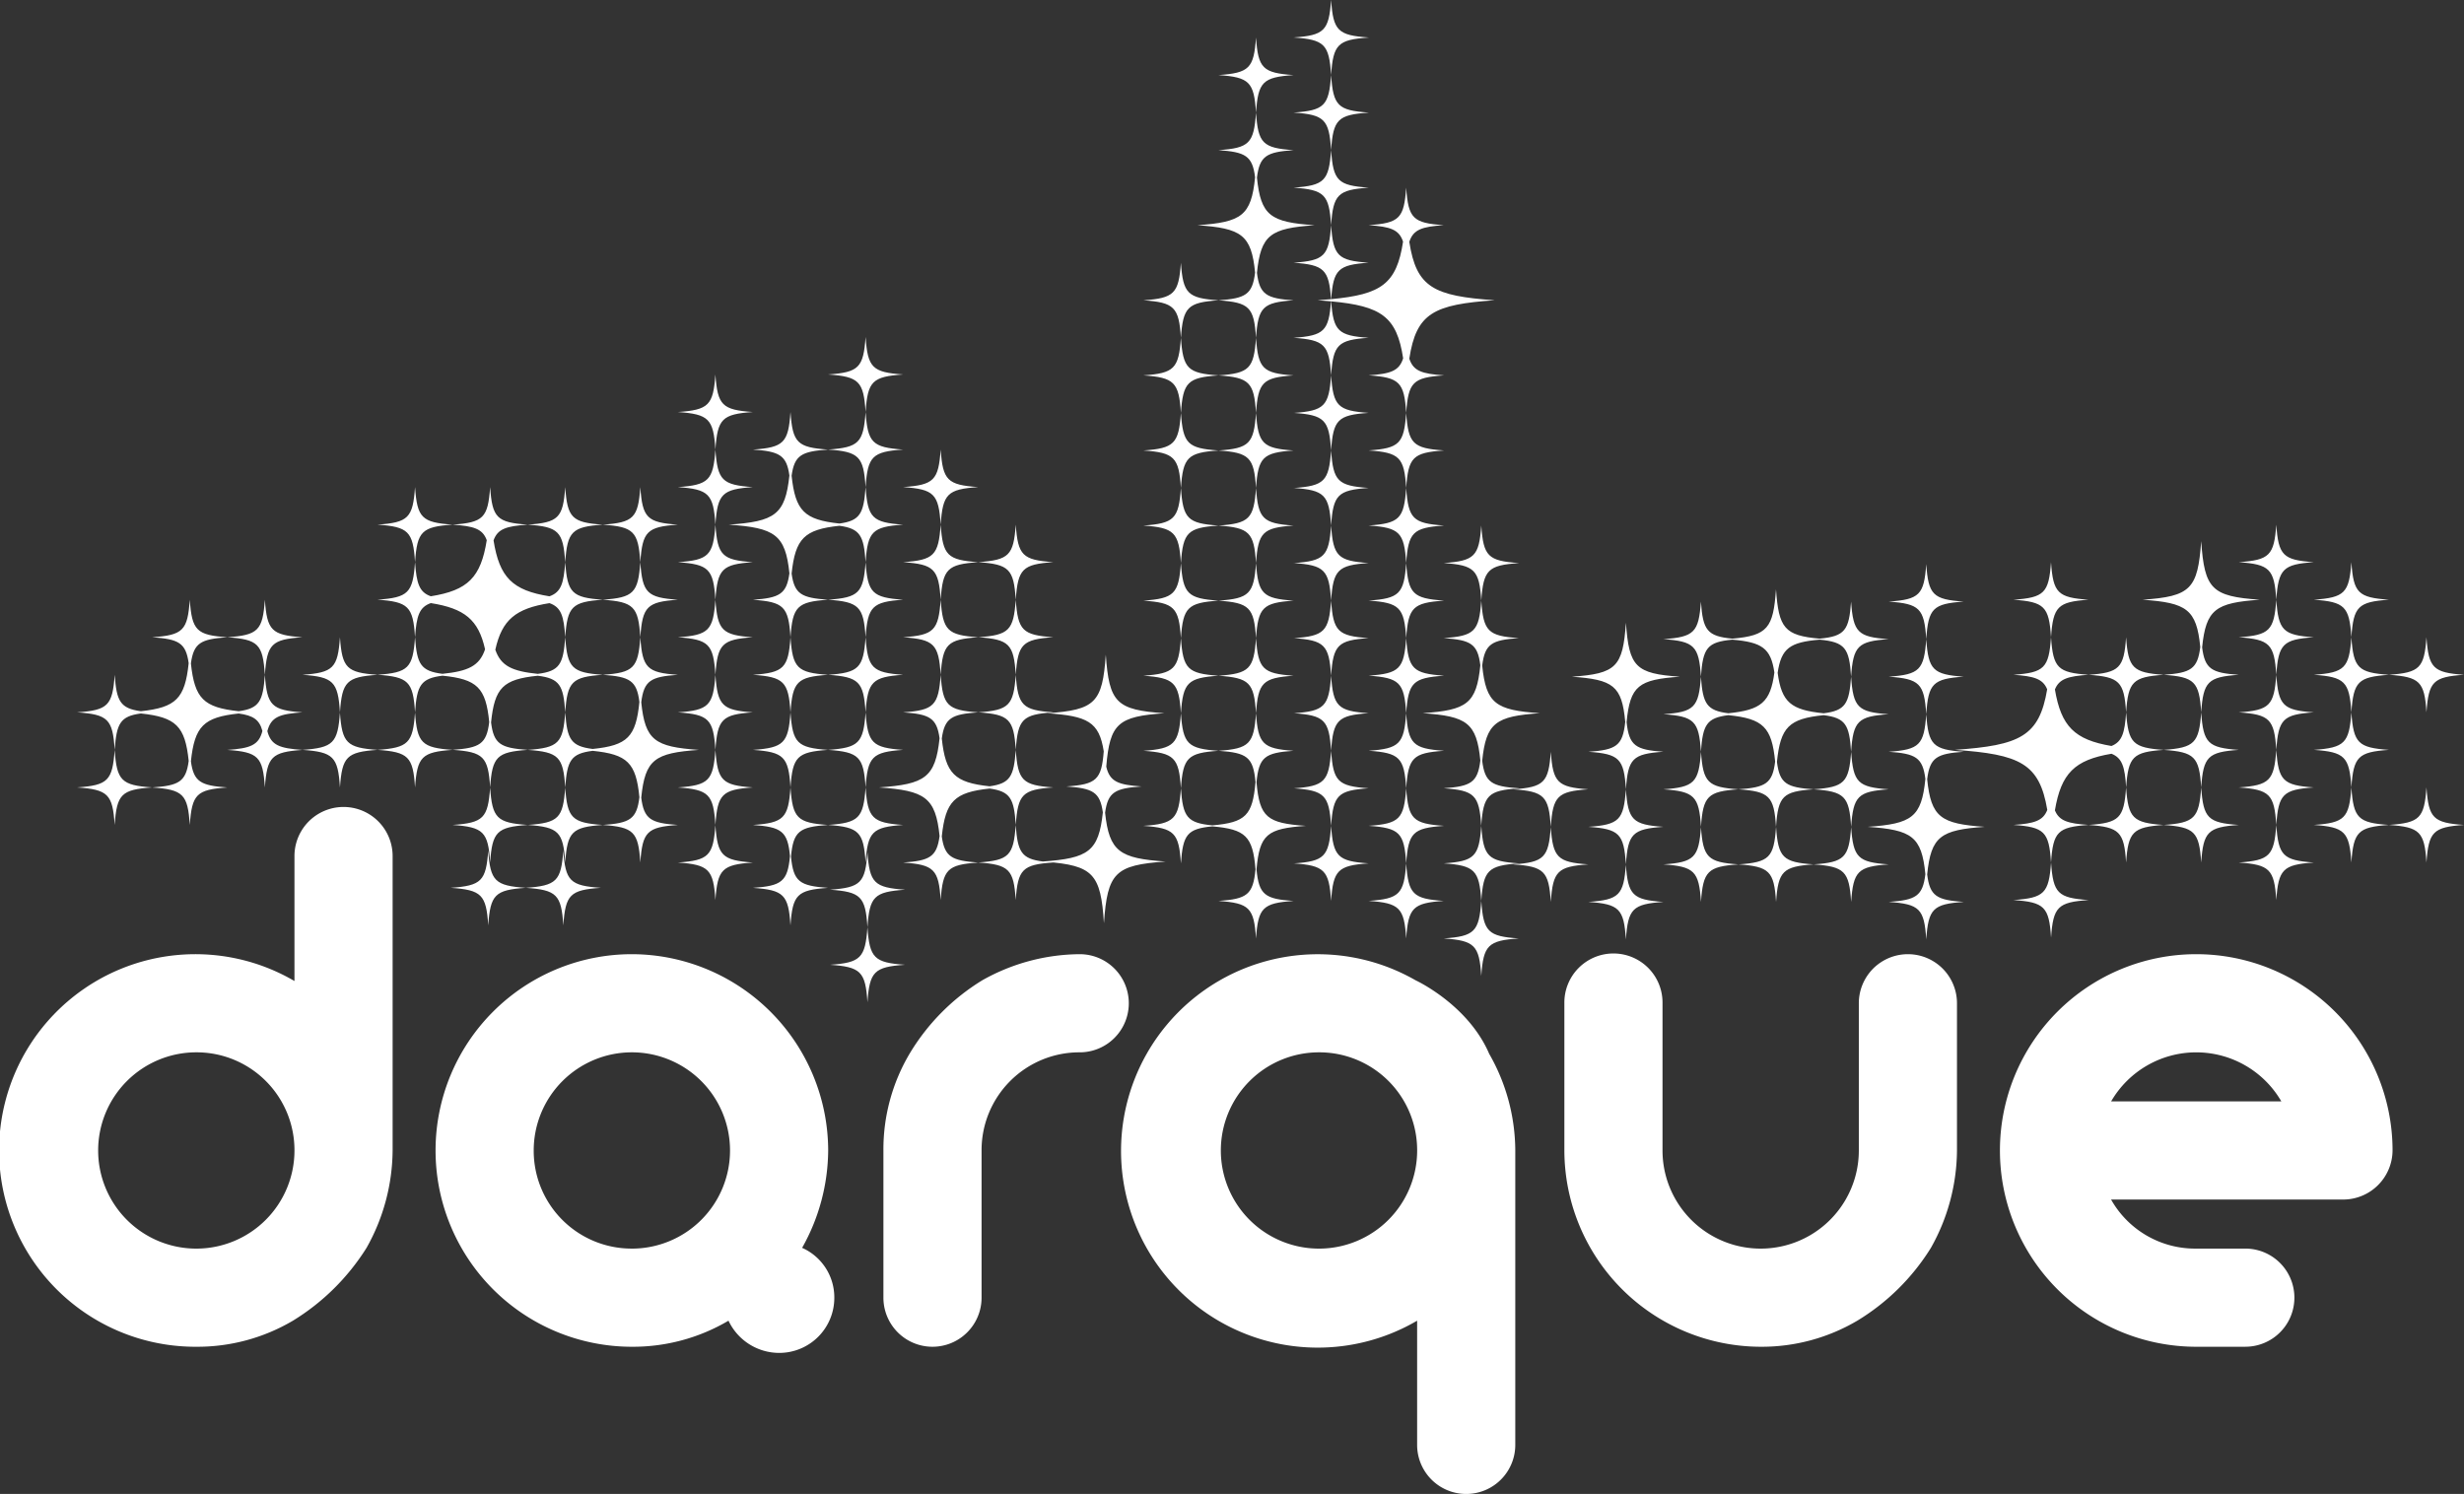
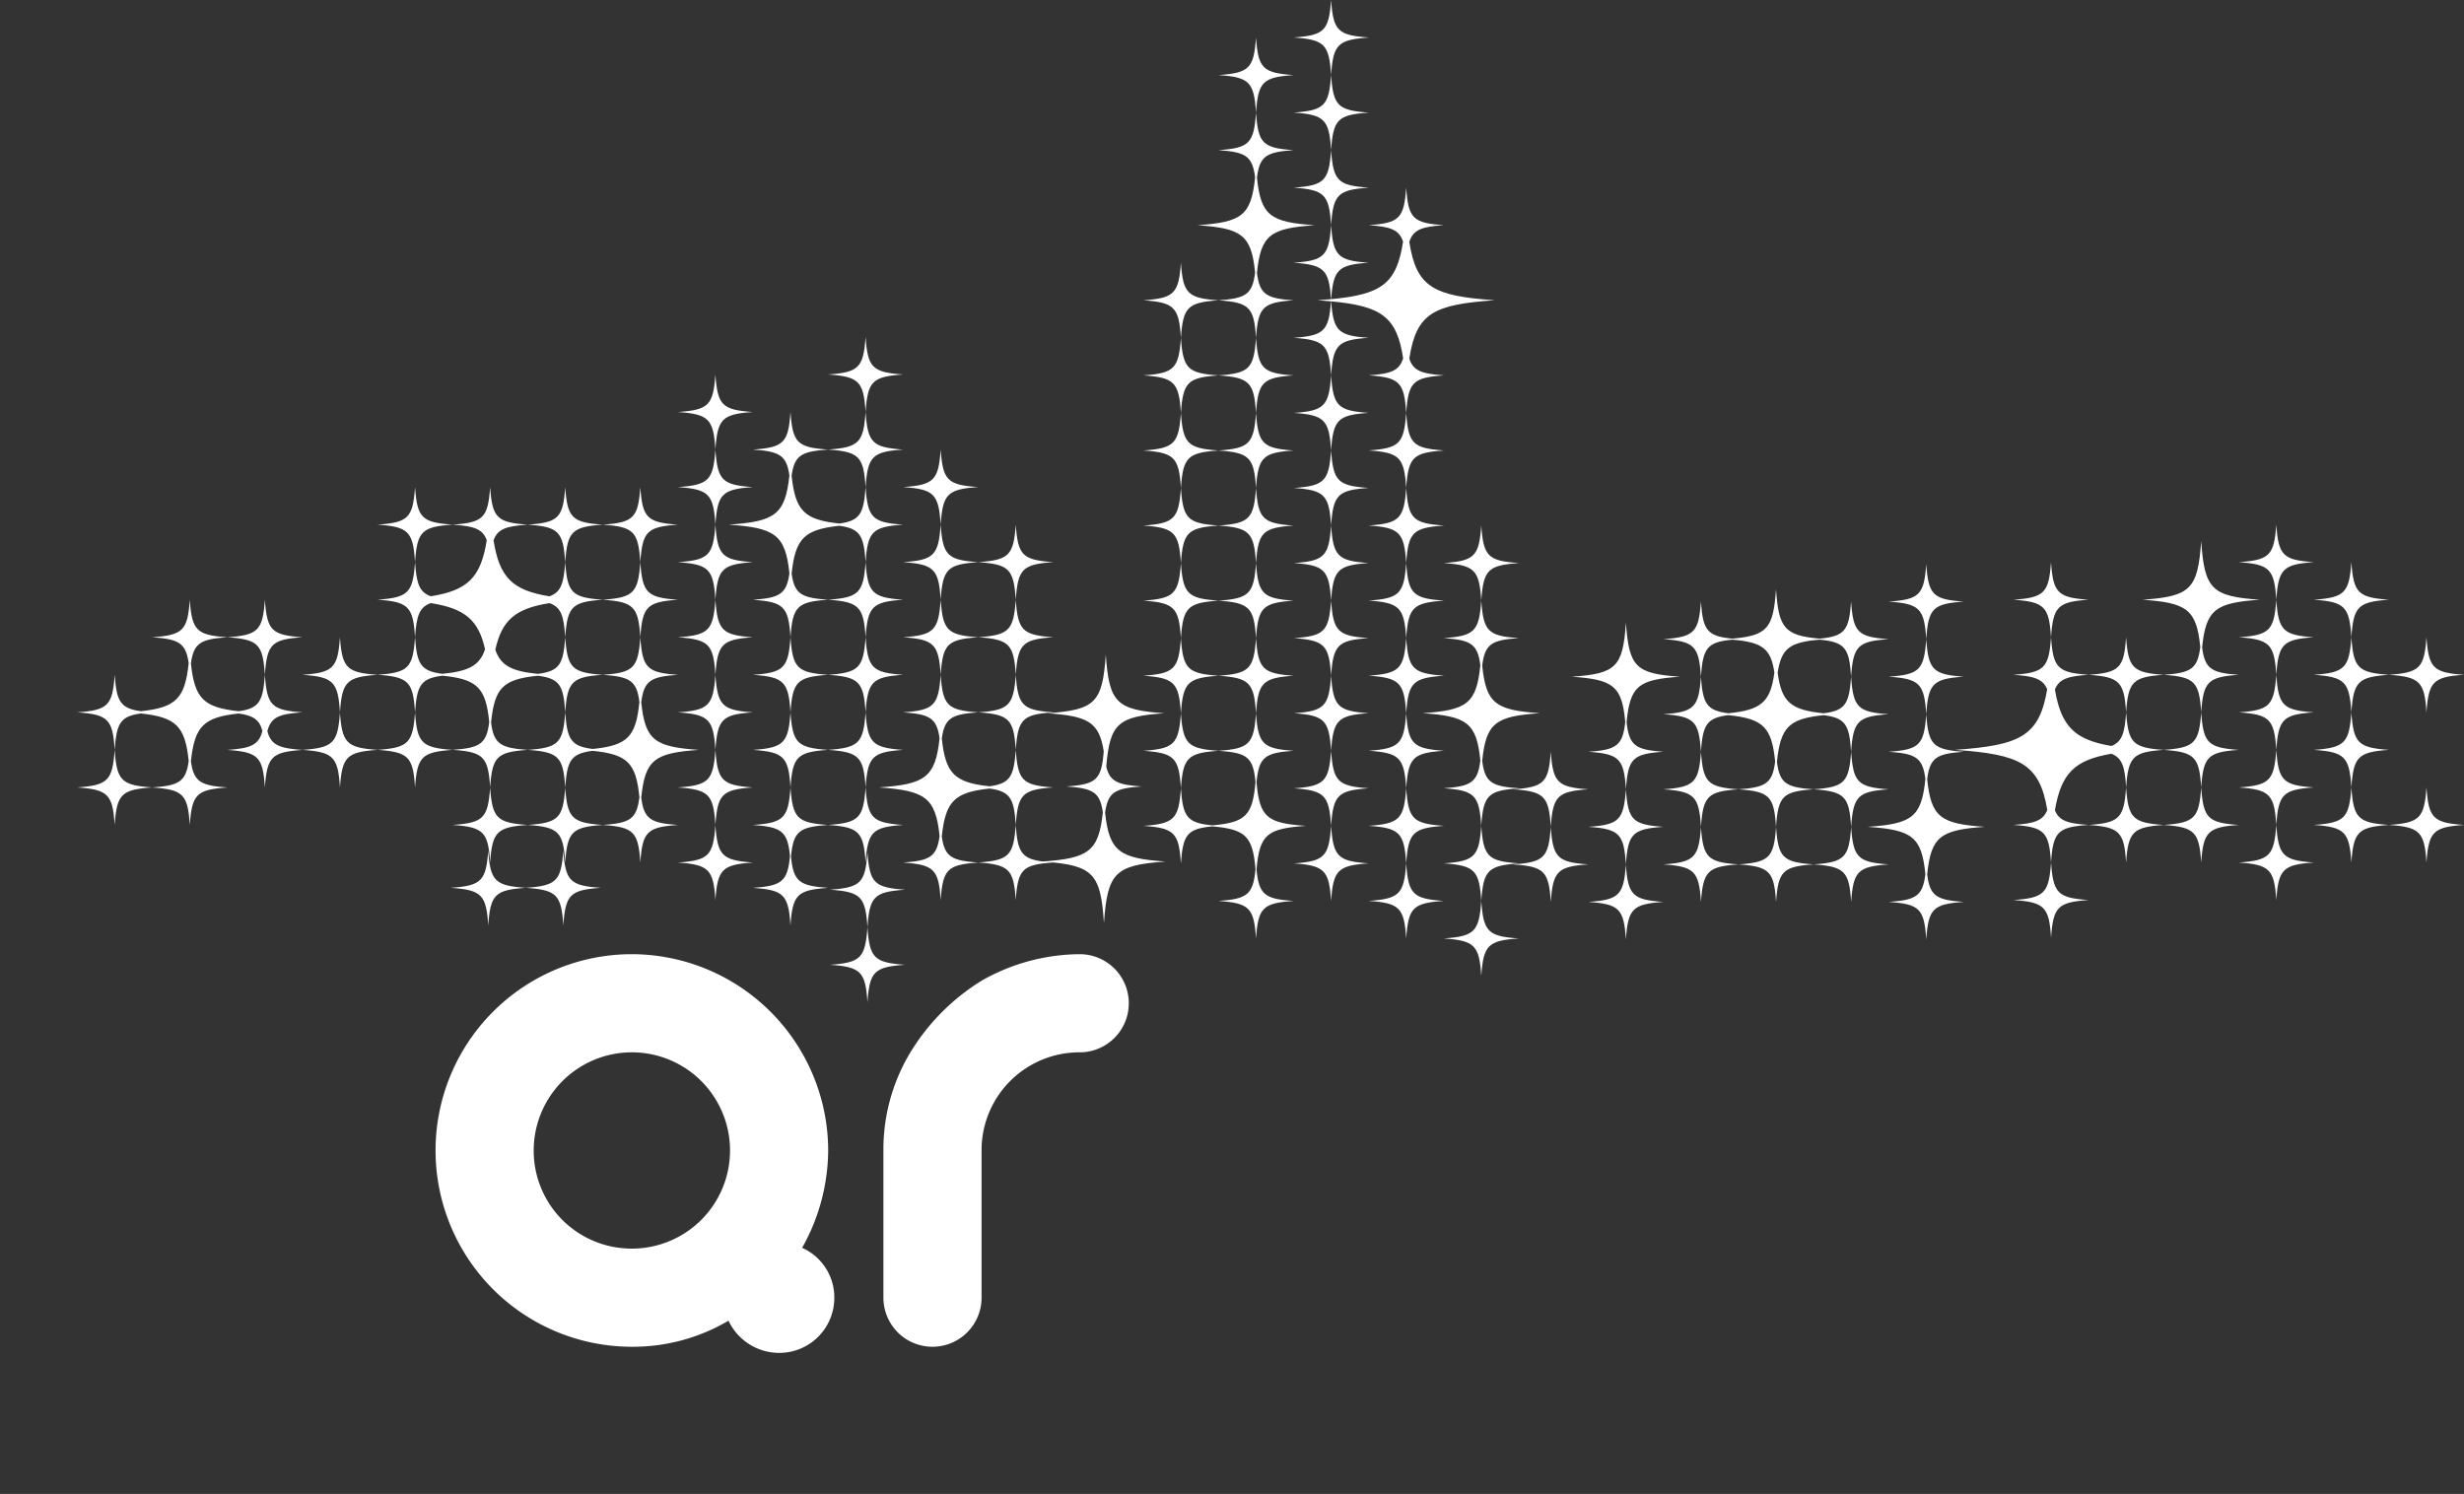
<svg xmlns="http://www.w3.org/2000/svg" width="241.744" height="146.59" viewBox="0 0 241.744 146.59">
  <rect x="0" y="0" width="241.744" height="146.59" fill="#333333" stroke="none" />
  <g id="Group_44" data-name="Group 44" transform="translate(-507.351 -354.486)">
    <g id="Group_43" data-name="Group 43">
-       <path id="Path_112" data-name="Path 112" d="M536.09,484.074a18.438,18.438,0,0,1-9.479,2.558,19.26,19.26,0,1,1,9.63-35.887V438.482a4.815,4.815,0,1,1,9.63,0v28.89a19.709,19.709,0,0,1-2.558,9.554A22.22,22.22,0,0,1,536.09,484.074Zm-9.479-26.332a9.63,9.63,0,1,0,9.63,9.63A9.6,9.6,0,0,0,526.611,457.742Z" fill="#fff" />
      <path id="Path_113" data-name="Path 113" d="M569.344,448.112a19.3,19.3,0,0,1,19.26,19.26,19.709,19.709,0,0,1-2.557,9.554,5.317,5.317,0,0,1,3.159,4.891,5.4,5.4,0,0,1-5.417,5.417,5.506,5.506,0,0,1-4.965-3.16,18.439,18.439,0,0,1-9.48,2.558,19.26,19.26,0,0,1,0-38.52Zm0,28.89a9.63,9.63,0,1,0-9.63-9.63A9.6,9.6,0,0,0,569.344,477Z" fill="#fff" />
      <path id="Path_114" data-name="Path 114" d="M603.728,450.67a19.7,19.7,0,0,1,9.555-2.558,4.815,4.815,0,0,1,0,9.63,9.6,9.6,0,0,0-9.63,9.63v14.445a4.815,4.815,0,0,1-9.63,0V467.372a18.432,18.432,0,0,1,2.558-9.48A21.216,21.216,0,0,1,603.728,450.67Z" fill="#fff" />
-       <path id="Path_115" data-name="Path 115" d="M653.458,457.892a19.2,19.2,0,0,1,2.558,9.48v28.889a4.815,4.815,0,0,1-9.63,0V484.074a19.3,19.3,0,1,1-.15-33.4S651.377,453.042,653.458,457.892Zm-16.7-.15a9.63,9.63,0,1,0,9.63,9.63A9.6,9.6,0,0,0,636.756,457.742Z" fill="#fff" />
-       <path id="Path_116" data-name="Path 116" d="M689.571,484.074a18.439,18.439,0,0,1-9.48,2.558,19.3,19.3,0,0,1-19.259-19.26V452.927a4.815,4.815,0,1,1,9.629,0v14.445a9.63,9.63,0,0,0,19.26,0V452.927a4.815,4.815,0,0,1,9.63,0v14.445a19.7,19.7,0,0,1-2.557,9.554A21.763,21.763,0,0,1,689.571,484.074Z" fill="#fff" />
-       <path id="Path_117" data-name="Path 117" d="M722.825,486.632a19.26,19.26,0,1,1,19.26-19.26,4.849,4.849,0,0,1-4.815,4.815h-22.8A9.461,9.461,0,0,0,722.825,477h4.815a4.815,4.815,0,1,1,0,9.63Zm-8.351-24.075h16.7a9.65,9.65,0,0,0-16.7,0Z" fill="#fff" />
    </g>
    <path id="Path_118" data-name="Path 118" d="M522.283,431.749c-3.02.21-3.473.663-3.683,3.683-.191-3.02-.664-3.473-3.684-3.683,3.02-.211,3.473-.664,3.684-3.684C518.81,431.085,519.263,431.538,522.283,431.749Zm11.3-5.526c.361-1.391,1.185-1.684,3.438-1.841-3.021-.211-3.473-.664-3.684-3.684-.181,2.6-.546,3.3-2.567,3.574-3.447-.368-4.322-1.244-4.69-4.691.278-2.02.975-2.385,3.573-2.566-3.02-.211-3.472-.664-3.683-3.684-.211,3.02-.663,3.473-3.684,3.684,2.588.18,3.3.544,3.576,2.542-.366,3.467-1.238,4.346-4.693,4.715-2.02-.279-2.385-.976-2.566-3.574-.211,3.02-.664,3.473-3.684,3.684,3.02.21,3.493.663,3.684,3.683.181-2.6.546-3.3,2.567-3.573,3.442.367,4.342,1.238,4.694,4.661-.275,2.047-.967,2.414-3.578,2.6,3.021.21,3.493.663,3.684,3.683.211-3.02.663-3.473,3.683-3.683-2.6-.182-3.3-.547-3.573-2.567.368-3.447,1.243-4.323,4.691-4.691,1.42.2,2.031.6,2.324,1.718-.359,1.4-1.181,1.7-3.442,1.856,3.021.211,3.493.664,3.684,3.684.211-3.02.663-3.473,3.684-3.684C534.765,427.908,533.941,427.615,533.58,426.223Zm-.246-5.525c.211-3.02.663-3.473,3.684-3.683-3.021-.211-3.473-.664-3.684-3.684-.211,3.02-.663,3.473-3.684,3.684C532.671,417.225,533.143,417.678,533.334,420.7Zm7.367,3.684c-.211,3.02-.663,3.472-3.683,3.683,3.02.211,3.492.664,3.683,3.684.211-3.02.663-3.473,3.684-3.684C541.364,427.854,540.912,427.4,540.7,424.382Zm3.684-3.684c-3.021-.211-3.473-.663-3.684-3.683-.211,3.02-.663,3.472-3.683,3.683,3.02.211,3.492.663,3.683,3.684C540.912,421.361,541.364,420.909,544.385,420.7Zm3.683,3.684c-.211,3.02-.663,3.472-3.683,3.683,3.02.211,3.492.664,3.683,3.684.211-3.02.664-3.473,3.684-3.684C548.732,427.854,548.279,427.4,548.068,424.382Zm3.684-18.418c-3.02-.211-3.473-.664-3.684-3.684-.211,3.02-.663,3.473-3.683,3.684,3.02.211,3.492.663,3.683,3.683C548.279,406.627,548.732,406.175,551.752,405.964Zm3.683,25.785c-.21,3.02-.663,3.472-3.683,3.683,3.02.211,3.493.664,3.683,3.684.211-3.02.664-3.473,3.684-3.684C556.1,435.221,555.646,434.769,555.435,431.749Zm3.684-3.684c-2.653-.185-3.325-.558-3.592-2.692.347-3.41,1.173-4.236,4.583-4.583,2.138.267,2.525.939,2.692,3.592.211-3.021.664-3.473,3.684-3.684-3.02-.211-3.473-.663-3.684-3.683-.185,2.652-.558,3.324-2.692,3.591-2.5-.255-3.618-.766-4.166-2.369.65-2.939,2-4.044,5.314-4.571,1.146.4,1.413,1.264,1.544,3.349.211-3.021.664-3.473,3.684-3.684-3.02-.211-3.473-.663-3.684-3.684-.145,2.084-.406,2.945-1.546,3.349-3.634-.579-4.907-1.852-5.485-5.486.4-1.139,1.264-1.4,3.348-1.546-3.02-.211-3.473-.664-3.684-3.684-.21,3.02-.663,3.473-3.683,3.684,2.073.145,2.945.4,3.351,1.528-.578,3.647-1.849,4.924-5.489,5.5-1.139-.4-1.4-1.265-1.546-3.349-.211,3.021-.663,3.473-3.683,3.684,3.02.211,3.492.663,3.683,3.684.146-2.085.407-2.946,1.548-3.349,3.3.525,4.676,1.622,5.322,4.533-.544,1.632-1.655,2.15-4.178,2.407-2.134-.267-2.507-.939-2.692-3.591-.211,3.02-.663,3.472-3.683,3.683,3.02.211,3.492.663,3.683,3.684.185-2.653.558-3.325,2.693-3.592,3.4.346,4.254,1.168,4.585,4.553-.264,2.159-.93,2.536-3.594,2.722,3.02.211,3.493.664,3.683,3.684C555.646,428.729,556.1,428.276,559.119,428.065Zm3.683,3.684c-.21,3.02-.663,3.472-3.683,3.683,3.02.211,3.493.664,3.683,3.684.211-3.02.664-3.473,3.684-3.684C563.466,435.221,563.013,434.769,562.8,431.749Zm0-22.1c.211-3.02.664-3.472,3.684-3.683-3.02-.211-3.473-.664-3.684-3.684-.21,3.02-.663,3.473-3.683,3.684C562.139,406.175,562.612,406.627,562.8,409.647Zm7.367,0c.211-3.02.664-3.472,3.684-3.683-3.02-.211-3.473-.664-3.684-3.684-.21,3.02-.663,3.473-3.683,3.684C569.506,406.175,569.979,406.627,570.169,409.647Zm-3.683,3.684c3.02.211,3.493.663,3.683,3.684.211-3.021.664-3.473,3.684-3.684-3.02-.211-3.473-.663-3.684-3.684C569.959,412.668,569.506,413.12,566.486,413.331Zm3.775,19.409c.381-3.744,1.329-4.373,5.653-4.675-4.324-.3-5.272-.931-5.653-4.675.267-2.134.939-2.507,3.592-2.692-3.02-.211-3.473-.663-3.684-3.683-.21,3.02-.663,3.472-3.683,3.683,2.642.184,3.334.554,3.594,2.666-.345,3.433-1.167,4.261-4.586,4.609-2.134-.267-2.507-.939-2.692-3.591-.21,3.02-.663,3.472-3.683,3.683,3.02.211,3.493.664,3.683,3.684.185-2.653.559-3.325,2.693-3.592,3.4.346,4.255,1.169,4.585,4.553-.264,2.159-.93,2.536-3.594,2.722,3.02.211,3.493.664,3.683,3.684.211-3.02.664-3.473,3.684-3.684C571.2,435.247,570.528,434.874,570.261,432.74Zm7.275,2.692c-.21,3.02-.663,3.473-3.683,3.684,3.02.21,3.493.663,3.683,3.683.211-3.02.664-3.473,3.684-3.683C578.2,438.9,577.747,438.452,577.536,435.432Zm3.684-3.683c-3.02-.211-3.473-.664-3.684-3.684-.21,3.02-.663,3.473-3.683,3.684,3.02.21,3.493.663,3.683,3.683C577.747,432.412,578.2,431.959,581.22,431.749Zm0-7.367c-3.02-.211-3.473-.664-3.684-3.684-.21,3.02-.663,3.473-3.683,3.684,3.02.21,3.493.663,3.683,3.683C577.747,425.045,578.2,424.592,581.22,424.382Zm0-7.367c-3.02-.211-3.473-.664-3.684-3.684-.21,3.02-.663,3.473-3.683,3.684,3.02.21,3.493.663,3.683,3.683C577.747,417.678,578.2,417.225,581.22,417.015Zm0-7.368c-3.02-.21-3.473-.663-3.684-3.683-.21,3.02-.663,3.473-3.683,3.683,3.02.211,3.493.664,3.683,3.684C577.747,410.311,578.2,409.858,581.22,409.647Zm0-7.367c-3.02-.21-3.473-.663-3.684-3.683-.21,3.02-.663,3.473-3.683,3.683,3.02.211,3.493.664,3.683,3.684C577.747,402.944,578.2,402.491,581.22,402.28Zm0-7.367c-3.02-.21-3.473-.663-3.684-3.683-.21,3.02-.663,3.473-3.683,3.683,3.02.211,3.493.664,3.683,3.684C577.747,395.577,578.2,395.124,581.22,394.913Zm7.367,40.519c-3.02-.211-3.473-.663-3.684-3.683-.21,3.02-.663,3.472-3.683,3.683,2.794.2,3.407.6,3.634,3.051-.236,2.513-.817,2.923-3.638,3.12,3.02.21,3.493.663,3.684,3.683.21-3.02.663-3.473,3.683-3.683-2.8-.2-3.392-.6-3.632-3.069C585.188,436.037,585.773,435.628,588.587,435.432Zm0-7.367c-3.02-.211-3.473-.663-3.684-3.683-.21,3.02-.663,3.472-3.683,3.683,3.02.211,3.493.664,3.683,3.684C585.114,428.729,585.567,428.276,588.587,428.065Zm0-7.367c-3.02-.211-3.473-.663-3.684-3.683-.21,3.02-.663,3.472-3.683,3.683,3.02.211,3.493.663,3.683,3.684C585.114,421.361,585.567,420.909,588.587,420.7Zm0-7.367c-2.6-.181-3.295-.546-3.574-2.567.368-3.447,1.244-4.322,4.691-4.69,2.025.278,2.4.975,2.567,3.573.21-3.02.663-3.472,3.683-3.683-3.02-.211-3.473-.664-3.683-3.684-.182,2.6-.547,3.3-2.567,3.574-3.447-.368-4.323-1.244-4.691-4.691.279-2.02.976-2.385,3.574-2.566-3.02-.211-3.473-.664-3.684-3.684-.21,3.02-.663,3.473-3.683,3.684,2.588.18,3.3.544,3.576,2.543-.407,3.854-1.426,4.509-5.939,4.824,4.493.313,5.549.964,5.941,4.772-.276,2.046-.967,2.413-3.578,2.6,3.02.211,3.493.663,3.683,3.684C585.114,413.994,585.567,413.542,588.587,413.331Zm0,22.1c3.02.211,3.493.664,3.684,3.684.21-3.02.663-3.473,3.683-3.684-3.02-.211-3.473-.663-3.683-3.683C592.06,434.769,591.607,435.221,588.587,435.432Zm0-7.367c3.02.211,3.493.664,3.684,3.684.21-3.02.663-3.473,3.683-3.684-3.02-.211-3.473-.663-3.683-3.683C592.06,427.4,591.607,427.854,588.587,428.065Zm0-7.367c3.02.211,3.493.663,3.684,3.684.21-3.021.663-3.473,3.683-3.684-3.02-.211-3.473-.663-3.683-3.683C592.06,420.035,591.607,420.487,588.587,420.7Zm0-7.367c3.02.211,3.493.663,3.684,3.684.21-3.021.663-3.473,3.683-3.684-3.02-.211-3.473-.663-3.683-3.684C592.06,412.668,591.607,413.12,588.587,413.331Zm3.684-11.051c.21-3.02.663-3.473,3.683-3.683-3.02-.211-3.473-.664-3.683-3.684-.211,3.02-.664,3.473-3.684,3.684C591.607,398.807,592.08,399.26,592.271,402.28Zm3.683-11.05c-3.02-.211-3.473-.664-3.683-3.684-.211,3.02-.664,3.473-3.684,3.684,3.02.21,3.493.663,3.684,3.683C592.481,391.893,592.934,391.44,595.954,391.23Zm3.794,45.319c.368-3.447,1.243-4.322,4.69-4.69,2.025.278,2.4.975,2.567,3.573.21-3.02.663-3.473,3.683-3.683-3.02-.211-3.473-.664-3.683-3.684-.182,2.6-.547,3.295-2.567,3.574-3.447-.368-4.322-1.244-4.69-4.691.278-2.02.975-2.385,3.573-2.566-3.02-.211-3.473-.664-3.683-3.684-.211,3.02-.664,3.473-3.684,3.684,2.588.18,3.3.544,3.576,2.542-.407,3.855-1.426,4.51-5.939,4.825,4.493.313,5.549.964,5.941,4.771-.276,2.047-.967,2.414-3.578,2.6,3.02.21,3.493.663,3.684,3.683.21-3.02.663-3.473,3.683-3.683C600.723,438.934,600.026,438.569,599.748,436.549Zm3.573-19.534c-3.02-.211-3.473-.664-3.683-3.684-.211,3.02-.664,3.473-3.684,3.684,3.02.21,3.493.663,3.684,3.683C599.848,417.678,600.3,417.225,603.321,417.015Zm0-7.368c-3.02-.21-3.473-.663-3.683-3.683-.211,3.02-.664,3.473-3.684,3.683,3.02.211,3.493.664,3.684,3.684C599.848,410.311,600.3,409.858,603.321,409.647Zm0-7.367c-3.02-.21-3.473-.663-3.683-3.683-.211,3.02-.664,3.473-3.684,3.683,3.02.211,3.493.664,3.684,3.684C599.848,402.944,600.3,402.491,603.321,402.28Zm0,22.1c3.02.21,3.493.663,3.684,3.683.21-3.02.663-3.473,3.683-3.683-3.02-.211-3.473-.664-3.683-3.684C606.794,423.718,606.341,424.171,603.321,424.382Zm0-7.367c3.02.21,3.493.663,3.684,3.683.21-3.02.663-3.473,3.683-3.683-3.02-.211-3.473-.664-3.683-3.684C606.794,416.351,606.341,416.8,603.321,417.015Zm3.684-3.684c.21-3.02.663-3.473,3.683-3.684-3.02-.21-3.473-.663-3.683-3.683-.211,3.02-.664,3.473-3.684,3.683C606.341,409.858,606.814,410.311,607.005,413.331Zm8.766,20.893c.278-2.021.975-2.386,3.573-2.567-2.3-.161-3.112-.467-3.46-1.943.348-4.248,1.171-4.925,5.7-5.241-4.71-.328-5.416-1.034-5.745-5.745-.328,4.711-1.034,5.417-5.744,5.745,3.934.275,5.094.822,5.543,3.736-.219,2.8-.727,3.243-3.665,3.448,2.588.18,3.3.544,3.577,2.543-.406,3.838-1.421,4.5-5.889,4.82-2.107-.27-2.476-.948-2.66-3.588-.211,3.02-.664,3.473-3.684,3.684,3.02.21,3.493.663,3.684,3.683.21-3.02.663-3.473,3.683-3.683-.27-.019-.512-.041-.742-.066,4.651.358,5.409,1.18,5.715,6.021.346-4.958,1.089-5.7,6.047-6.047C617.2,438.71,616.18,438.056,615.771,434.224Zm-27,14.93c3.02.211,3.492.663,3.683,3.683.211-3.02.664-3.472,3.684-3.683-3.02-.211-3.473-.663-3.684-3.684C592.241,448.491,591.788,448.943,588.768,449.154Zm7.367-7.367c-3.02-.211-3.473-.664-3.684-3.684-.21,3.02-.663,3.473-3.683,3.684,3.02.21,3.492.663,3.683,3.683C592.662,442.45,593.115,442,596.135,441.787Zm-40.889-3.868c-.21,3.02-.663,3.473-3.683,3.684,3.02.21,3.493.663,3.683,3.683.211-3.02.664-3.473,3.684-3.683C555.91,441.392,555.457,440.939,555.246,437.919Zm7.367,0c-.21,3.02-.663,3.473-3.683,3.684,3.02.21,3.493.663,3.683,3.683.211-3.02.664-3.473,3.684-3.683C563.277,441.392,562.824,440.939,562.613,437.919Zm96.882-2.3c-.211,3.021-.664,3.473-3.684,3.684,3.02.211,3.493.663,3.684,3.684.21-3.021.663-3.473,3.683-3.684C660.158,439.089,659.705,438.637,659.495,435.616Zm3.683-3.683c-3.02-.211-3.473-.663-3.683-3.684-.211,3.021-.664,3.473-3.684,3.684,3.02.211,3.493.663,3.684,3.683C659.705,432.6,660.158,432.144,663.178,431.933Zm3.684,7.367c-.211,3.02-.664,3.473-3.684,3.684,3.02.21,3.493.663,3.684,3.683.21-3.02.663-3.473,3.683-3.683C667.525,442.773,667.072,442.32,666.862,439.3Zm3.683-3.684c-3.02-.21-3.473-.663-3.683-3.683-.211,3.02-.664,3.473-3.684,3.683,3.02.211,3.493.664,3.684,3.684C667.072,436.28,667.525,435.827,670.545,435.616Zm0-7.367c-2.735-.19-3.363-.587-3.614-2.9.342-3.593,1.185-4.181,5.236-4.464-4.35-.3-5-.955-5.3-5.3-.3,4.35-.956,5-5.306,5.3,4.042.282,4.915.87,5.239,4.44-.249,2.338-.872,2.736-3.617,2.927,3.02.211,3.493.664,3.684,3.684C667.072,428.913,667.525,428.46,670.545,428.249Zm3.684,7.367c-.211,3.021-.664,3.473-3.684,3.684,3.02.211,3.493.663,3.684,3.684.21-3.021.663-3.473,3.683-3.684C674.892,439.089,674.439,438.637,674.229,435.616Zm3.683-3.683c-3.02-.211-3.473-.663-3.683-3.684-.211,3.021-.664,3.473-3.684,3.684,3.02.211,3.493.663,3.684,3.683C674.439,432.6,674.892,432.144,677.912,431.933Zm-.991-7.275c3.4.346,4.255,1.168,4.586,4.553-.265,2.159-.93,2.536-3.6,2.722,3.02.211,3.493.663,3.684,3.683.211-3.02.663-3.472,3.683-3.683-2.652-.185-3.324-.558-3.591-2.692.347-3.41,1.173-4.236,4.583-4.583,2.138.267,2.524.939,2.692,3.591.211-3.02.663-3.473,3.683-3.683-3.02-.211-3.472-.664-3.683-3.684-.185,2.653-.558,3.325-2.692,3.592-3.2-.325-4.125-1.069-4.513-3.973.356-2.423,1.213-3,4.116-3.253,2.487.238,2.912.825,3.089,3.634.211-3.02.663-3.473,3.683-3.683-3.02-.211-3.472-.664-3.683-3.684-.2,2.809-.6,3.4-3.09,3.635-3.455-.306-4.012-1.048-4.277-4.843-.265,3.795-.822,4.537-4.278,4.843-2.485-.238-2.893-.826-3.089-3.635-.211,3.02-.664,3.473-3.684,3.684,3.02.21,3.493.663,3.684,3.683.2-2.808.6-3.4,3.089-3.634,2.894.256,3.771.825,4.12,3.224-.386,2.929-1.308,3.675-4.517,4-2.134-.267-2.507-.939-2.692-3.592-.211,3.02-.664,3.473-3.684,3.684,3.02.21,3.493.663,3.684,3.683C674.414,425.6,674.787,424.925,676.921,424.658Zm4.675,10.958c-.211,3.021-.664,3.473-3.684,3.684,3.02.211,3.493.663,3.684,3.684.211-3.021.663-3.473,3.683-3.684C682.259,439.089,681.807,438.637,681.6,435.616Zm7.367,0c-.211,3.021-.663,3.473-3.684,3.684,3.021.211,3.493.663,3.684,3.684.211-3.021.663-3.473,3.683-3.684C689.626,439.089,689.174,438.637,688.963,435.616Zm-3.684-3.683c3.021.211,3.493.663,3.684,3.683.211-3.02.663-3.472,3.683-3.683-3.02-.211-3.472-.663-3.683-3.684C688.752,431.27,688.3,431.722,685.279,431.933Zm14.735-18.418c-3.021-.21-3.473-.663-3.684-3.683-.211,3.02-.663,3.473-3.684,3.683,3.021.211,3.493.664,3.684,3.684C696.541,414.179,696.993,413.726,700.014,413.515Zm0,7.367c-3.021-.21-3.473-.663-3.684-3.683-.211,3.02-.663,3.473-3.684,3.683,3.021.211,3.493.664,3.684,3.684C696.541,421.546,696.993,421.093,700.014,420.882Zm2.061,14.734c-4.324-.3-5.272-.93-5.653-4.675.267-2.133.939-2.507,3.592-2.692-3.021-.21-3.473-.663-3.684-3.683-.211,3.02-.663,3.473-3.684,3.683,2.643.185,3.335.554,3.6,2.666-.379,3.768-1.321,4.4-5.656,4.7,4.313.3,5.293.928,5.656,4.646-.264,2.159-.93,2.536-3.6,2.722,3.021.21,3.493.663,3.684,3.683.211-3.02.663-3.473,3.684-3.683-2.653-.185-3.325-.559-3.592-2.692C696.8,436.547,697.751,435.918,702.075,435.616Zm2.818,7.183c3.02.211,3.493.664,3.683,3.684.211-3.02.664-3.473,3.684-3.684-3.02-.21-3.473-.663-3.684-3.683C708.366,442.136,707.913,442.589,704.893,442.8Zm4.062-8.808c.611-3.621,1.928-4.937,5.551-5.548,1.053.42,1.31,1.289,1.437,3.306.211-3.02.664-3.473,3.684-3.684-3.02-.211-3.473-.663-3.684-3.683-.14,2.015-.393,2.885-1.44,3.3-3.621-.61-4.938-1.926-5.548-5.547.42-1.047,1.289-1.3,3.3-1.441-3.02-.211-3.473-.663-3.684-3.683-.21,3.02-.663,3.472-3.683,3.683,2.005.14,2.885.391,3.307,1.426-.775,4.621-2.679,5.5-9.052,5.941,6.352.443,8.3,1.313,9.063,5.895-.415,1.075-1.282,1.33-3.318,1.472,3.02.211,3.493.664,3.683,3.684.211-3.02.664-3.473,3.684-3.684C710.244,435.292,709.375,435.039,708.955,433.991Zm3.3-20.66c-3.02-.211-3.473-.663-3.684-3.684-.21,3.021-.663,3.473-3.683,3.684,3.02.211,3.493.663,3.683,3.684C708.787,413.994,709.24,413.542,712.26,413.331Zm3.683,18.418c-.21,3.02-.663,3.472-3.683,3.683,3.02.211,3.493.664,3.683,3.684.211-3.02.664-3.473,3.684-3.684C716.607,435.221,716.154,434.769,715.943,431.749Zm0-7.367c.211-3.021.664-3.473,3.684-3.684-3.02-.211-3.473-.663-3.684-3.683-.21,3.02-.663,3.472-3.683,3.683C715.28,420.909,715.753,421.361,715.943,424.382Zm7.368,7.367c-.211,3.02-.664,3.472-3.684,3.683,3.02.211,3.493.664,3.684,3.684.21-3.02.663-3.473,3.683-3.684C723.974,435.221,723.521,434.769,723.311,431.749Zm-3.684-3.684c3.02.211,3.493.664,3.684,3.684.21-3.02.663-3.473,3.683-3.684-3.02-.211-3.473-.663-3.683-3.683C723.1,427.4,722.647,427.854,719.627,428.065Zm3.684-3.683c.21-3.021.663-3.473,3.683-3.684-2.653-.185-3.324-.558-3.591-2.692.38-3.744,1.328-4.373,5.652-4.675-4.71-.329-5.416-1.035-5.744-5.745-.329,4.71-1.035,5.416-5.745,5.745,4.312.3,5.292.928,5.656,4.645-.265,2.159-.931,2.536-3.595,2.722C722.647,420.909,723.12,421.361,723.311,424.382Zm7.367,11.05c-.211,3.02-.664,3.473-3.684,3.684,3.02.21,3.493.663,3.684,3.683.21-3.02.663-3.473,3.683-3.683C731.341,438.9,730.888,438.452,730.678,435.432Zm3.683-3.683c-3.02-.211-3.473-.664-3.683-3.684-.211,3.02-.664,3.473-3.684,3.684,3.02.21,3.493.663,3.684,3.683C730.888,432.412,731.341,431.959,734.361,431.749Zm0-7.367c-3.02-.211-3.473-.664-3.683-3.684-.211,3.02-.664,3.473-3.684,3.684,3.02.21,3.493.663,3.684,3.683C730.888,425.045,731.341,424.592,734.361,424.382Zm0-7.367c-3.02-.211-3.473-.664-3.683-3.684-.211,3.02-.664,3.473-3.684,3.684,3.02.21,3.493.663,3.684,3.683C730.888,417.678,731.341,417.225,734.361,417.015Zm0-7.368c-3.02-.21-3.473-.663-3.683-3.683-.211,3.02-.664,3.473-3.684,3.683,3.02.211,3.493.664,3.684,3.684C730.888,410.311,731.341,409.858,734.361,409.647Zm3.684,22.1c-.211,3.02-.664,3.472-3.684,3.683,3.02.211,3.493.664,3.684,3.684.21-3.02.663-3.473,3.683-3.684C738.708,435.221,738.255,434.769,738.045,431.749Zm3.683-3.684c-3.02-.211-3.473-.663-3.683-3.683-.211,3.02-.664,3.472-3.684,3.683,3.02.211,3.493.664,3.684,3.684C738.255,428.729,738.708,428.276,741.728,428.065Zm0-7.367c-3.02-.211-3.473-.663-3.683-3.683-.211,3.02-.664,3.472-3.684,3.683,3.02.211,3.493.663,3.684,3.684C738.255,421.361,738.708,420.909,741.728,420.7Zm0-7.367c-3.02-.211-3.473-.663-3.683-3.684-.211,3.021-.664,3.473-3.684,3.684,3.02.211,3.493.663,3.684,3.684C738.255,413.994,738.708,413.542,741.728,413.331Zm3.684,18.418c-.211,3.02-.664,3.472-3.684,3.683,3.02.211,3.493.664,3.684,3.684.21-3.02.663-3.473,3.683-3.684C746.075,435.221,745.622,434.769,745.412,431.749Zm0-7.367c.21-3.021.663-3.473,3.683-3.684-3.02-.211-3.473-.663-3.683-3.683-.211,3.02-.664,3.472-3.684,3.683C744.748,420.909,745.221,421.361,745.412,424.382Zm-118.518,3.775c-3.02-.211-3.473-.664-3.683-3.684-.211,3.02-.664,3.473-3.684,3.684,3.02.21,3.493.663,3.684,3.683C623.421,428.82,623.874,428.367,626.894,428.157Zm0-7.367c-3.02-.211-3.473-.664-3.683-3.684-.211,3.02-.664,3.473-3.684,3.684,3.02.21,3.493.663,3.684,3.683C623.421,421.453,623.874,421,626.894,420.79Zm0-7.367c-3.02-.211-3.473-.664-3.683-3.684-.211,3.02-.664,3.473-3.684,3.684,3.02.21,3.493.663,3.684,3.683C623.421,414.086,623.874,413.633,626.894,413.423Zm0-7.367c-3.02-.211-3.473-.664-3.683-3.684-.211,3.02-.664,3.473-3.684,3.684,3.02.21,3.493.663,3.684,3.683C623.421,406.719,623.874,406.266,626.894,406.056Zm0-7.367c-3.02-.211-3.473-.664-3.683-3.684-.211,3.02-.664,3.473-3.684,3.684,3.02.21,3.493.663,3.684,3.683C623.421,399.352,623.874,398.9,626.894,398.689Zm0-7.368c-3.02-.21-3.473-.663-3.683-3.683-.211,3.02-.664,3.473-3.684,3.683,3.02.211,3.493.664,3.684,3.684C623.421,391.985,623.874,391.532,626.894,391.321Zm0-7.367c-3.02-.21-3.473-.663-3.683-3.683-.211,3.02-.664,3.473-3.684,3.683,3.02.211,3.493.664,3.684,3.684C623.421,384.618,623.874,384.165,626.894,383.954Zm3.733,55.848c.306-3.456,1.048-4.013,4.843-4.278-3.795-.265-4.537-.822-4.843-4.278.238-2.485.825-2.893,3.634-3.089-3.02-.211-3.473-.664-3.683-3.684-.211,3.02-.664,3.473-3.684,3.684,2.8.195,3.41.6,3.636,3.07-.288,3.275-.965,3.959-4.23,4.248-2.485-.238-2.894-.826-3.089-3.635-.211,3.02-.664,3.473-3.684,3.684,3.02.21,3.493.663,3.684,3.683.2-2.809.6-3.4,3.089-3.634,3.255.288,3.96.966,4.231,4.208-.237,2.5-.82,2.913-3.637,3.11,3.02.211,3.493.663,3.684,3.683.21-3.02.663-3.472,3.683-3.683C631.452,442.7,630.865,442.287,630.627,439.8Zm3.634-.6c3.02.211,3.493.664,3.684,3.684.21-3.02.663-3.473,3.683-3.684-3.02-.21-3.473-.663-3.683-3.683C637.734,438.544,637.281,439,634.261,439.207Zm0-7.367c3.02.211,3.493.664,3.684,3.684.21-3.02.663-3.473,3.683-3.684-3.02-.21-3.473-.663-3.683-3.683C637.734,431.177,637.281,431.63,634.261,431.84Zm0-7.367c3.02.211,3.493.664,3.684,3.684.21-3.02.663-3.473,3.683-3.684-3.02-.21-3.473-.663-3.683-3.683C637.734,423.81,637.281,424.263,634.261,424.473Zm0-7.367c3.02.211,3.493.664,3.684,3.684.21-3.02.663-3.473,3.683-3.684-3.02-.21-3.473-.663-3.683-3.683C637.734,416.443,637.281,416.9,634.261,417.106Zm0-7.367c3.02.211,3.493.664,3.684,3.684.21-3.02.663-3.473,3.683-3.684-3.02-.21-3.473-.663-3.683-3.683C637.734,409.076,637.281,409.529,634.261,409.739Zm0-7.367c3.02.211,3.493.663,3.684,3.684.21-3.021.663-3.473,3.683-3.684-3.02-.211-3.473-.663-3.683-3.683C637.734,401.709,637.281,402.161,634.261,402.372Zm0-7.367c3.02.211,3.493.663,3.684,3.684.21-3.021.663-3.473,3.683-3.684-3.02-.211-3.473-.663-3.683-3.684C637.734,394.342,637.281,394.794,634.261,395.005Zm7.367-22.1c-3.02-.211-3.473-.664-3.683-3.684-.211,3.02-.664,3.473-3.684,3.684,3.02.21,3.493.663,3.684,3.683C638.155,373.567,638.608,373.114,641.628,372.9Zm0-7.367c-3.02-.211-3.473-.664-3.683-3.684-.211,3.02-.664,3.473-3.684,3.684,3.02.21,3.493.663,3.684,3.683C638.155,366.2,638.608,365.747,641.628,365.537Zm0-7.367c-3.02-.211-3.473-.664-3.683-3.684-.211,3.02-.664,3.473-3.684,3.684,3.02.21,3.493.663,3.684,3.683C638.155,358.833,638.608,358.38,641.628,358.17Zm3.684,81.037c-.211,3.021-.664,3.473-3.684,3.684,3.02.211,3.493.663,3.684,3.683.21-3.02.663-3.472,3.683-3.683C645.975,442.68,645.522,442.228,645.312,439.207Zm3.683-3.683c-3.02-.211-3.473-.664-3.683-3.684-.211,3.02-.664,3.473-3.684,3.684,3.02.21,3.493.663,3.684,3.683C645.522,436.187,645.975,435.734,648.995,435.524Zm0-7.367c-3.02-.211-3.473-.664-3.683-3.684-.211,3.02-.664,3.473-3.684,3.684,3.02.21,3.493.663,3.684,3.683C645.522,428.82,645.975,428.367,648.995,428.157Zm0-7.367c-3.02-.211-3.473-.664-3.683-3.684-.211,3.02-.664,3.473-3.684,3.684,3.02.21,3.493.663,3.684,3.683C645.522,421.453,645.975,421,648.995,420.79Zm0-7.367c-3.02-.211-3.473-.664-3.683-3.684-.211,3.02-.664,3.473-3.684,3.684,3.02.21,3.493.663,3.684,3.683C645.522,414.086,645.975,413.633,648.995,413.423Zm0-7.367c-3.02-.211-3.473-.664-3.683-3.684-.211,3.02-.664,3.473-3.684,3.684,3.02.21,3.493.663,3.684,3.683C645.522,406.719,645.975,406.266,648.995,406.056Zm0-7.367c-3.02-.211-3.473-.664-3.683-3.684-.211,3.02-.664,3.473-3.684,3.684,3.02.21,3.493.663,3.684,3.683C645.522,399.352,645.975,398.9,648.995,398.689Zm0-7.368c-2.135-.148-2.985-.423-3.375-1.636.688-4.478,2.394-5.313,8.379-5.731-5.985-.417-7.691-1.253-8.379-5.73.39-1.213,1.24-1.488,3.375-1.637-3.02-.21-3.473-.663-3.683-3.683-.211,3.02-.664,3.473-3.684,3.683,2.125.148,2.986.421,3.378,1.618-.632,4.142-2.13,5.179-7.053,5.641.215-2.918.693-3.367,3.675-3.575-3.02-.211-3.473-.664-3.683-3.684-.211,3.02-.664,3.473-3.684,3.684,2.983.208,3.48.657,3.676,3.577-.414.039-.849.074-1.312.106.462.033.9.068,1.311.106-.214,2.921-.692,3.37-3.675,3.578,3.02.211,3.493.663,3.684,3.683.21-3.02.663-3.472,3.683-3.683-2.982-.208-3.46-.657-3.675-3.576,4.906.46,6.439,1.491,7.061,5.588-.385,1.242-1.23,1.521-3.386,1.671,3.02.211,3.493.664,3.684,3.684C645.522,391.985,645.975,391.532,648.995,391.321Zm3.684,51.57c-.211,3.02-.664,3.473-3.684,3.683,3.02.211,3.493.664,3.684,3.684.21-3.02.663-3.473,3.683-3.684C653.342,446.364,652.889,445.911,652.679,442.891Zm3.683-3.684c-3.02-.21-3.473-.663-3.683-3.683-.211,3.02-.664,3.473-3.684,3.683,3.02.211,3.493.664,3.684,3.684C652.889,439.871,653.342,439.418,656.362,439.207Zm0-7.367c-2.652-.185-3.324-.558-3.591-2.692.381-3.744,1.328-4.373,5.653-4.675-4.325-.3-5.272-.93-5.653-4.675.267-2.134.939-2.507,3.591-2.692-3.02-.21-3.473-.663-3.683-3.683-.211,3.02-.664,3.473-3.684,3.683,2.643.184,3.335.554,3.594,2.666-.378,3.768-1.321,4.4-5.655,4.7,4.312.3,5.293.928,5.656,4.645-.265,2.159-.93,2.537-3.6,2.722,3.02.211,3.493.664,3.684,3.684C652.889,432.5,653.342,432.051,656.362,431.84Zm0-22.1c-3.02-.21-3.473-.663-3.683-3.683-.211,3.02-.664,3.473-3.684,3.683,3.02.211,3.493.664,3.684,3.684C652.889,410.4,653.342,409.95,656.362,409.739ZM626.894,420.79c3.02.21,3.493.663,3.684,3.683.21-3.02.663-3.473,3.683-3.683-3.02-.211-3.473-.664-3.683-3.684C630.367,420.126,629.914,420.579,626.894,420.79Zm0-7.367c3.02.21,3.493.663,3.684,3.683.21-3.02.663-3.473,3.683-3.683-3.02-.211-3.473-.664-3.683-3.684C630.367,412.759,629.914,413.212,626.894,413.423Zm0-7.367c3.02.21,3.493.663,3.684,3.683.21-3.02.663-3.473,3.683-3.683-3.02-.211-3.473-.664-3.683-3.684C630.367,405.392,629.914,405.845,626.894,406.056Zm0-7.367c3.02.21,3.493.663,3.684,3.683.21-3.02.663-3.473,3.683-3.683-3.02-.211-3.473-.664-3.683-3.684C630.367,398.025,629.914,398.478,626.894,398.689Zm0-7.368c3.02.211,3.493.664,3.684,3.684.21-3.02.663-3.473,3.683-3.684-3.02-.21-3.473-.663-3.683-3.683C630.367,390.658,629.914,391.111,626.894,391.321Zm3.684-3.683c.21-3.02.663-3.473,3.683-3.684-2.652-.185-3.324-.558-3.591-2.692.38-3.744,1.328-4.373,5.653-4.675-4.325-.3-5.273-.93-5.653-4.675.267-2.134.939-2.507,3.591-2.692-3.02-.21-3.473-.663-3.683-3.683-.211,3.02-.664,3.473-3.684,3.683,2.642.185,3.335.554,3.594,2.666-.379,3.768-1.321,4.4-5.655,4.7,4.312.3,5.292.928,5.656,4.645-.265,2.16-.931,2.537-3.6,2.722C629.914,384.165,630.387,384.618,630.578,387.638Zm3.683-25.785c-3.02-.21-3.473-.663-3.683-3.683-.211,3.02-.664,3.473-3.684,3.683,3.02.211,3.493.664,3.684,3.684C630.788,362.517,631.241,362.064,634.261,361.853Z" fill="#fff" />
  </g>
</svg>